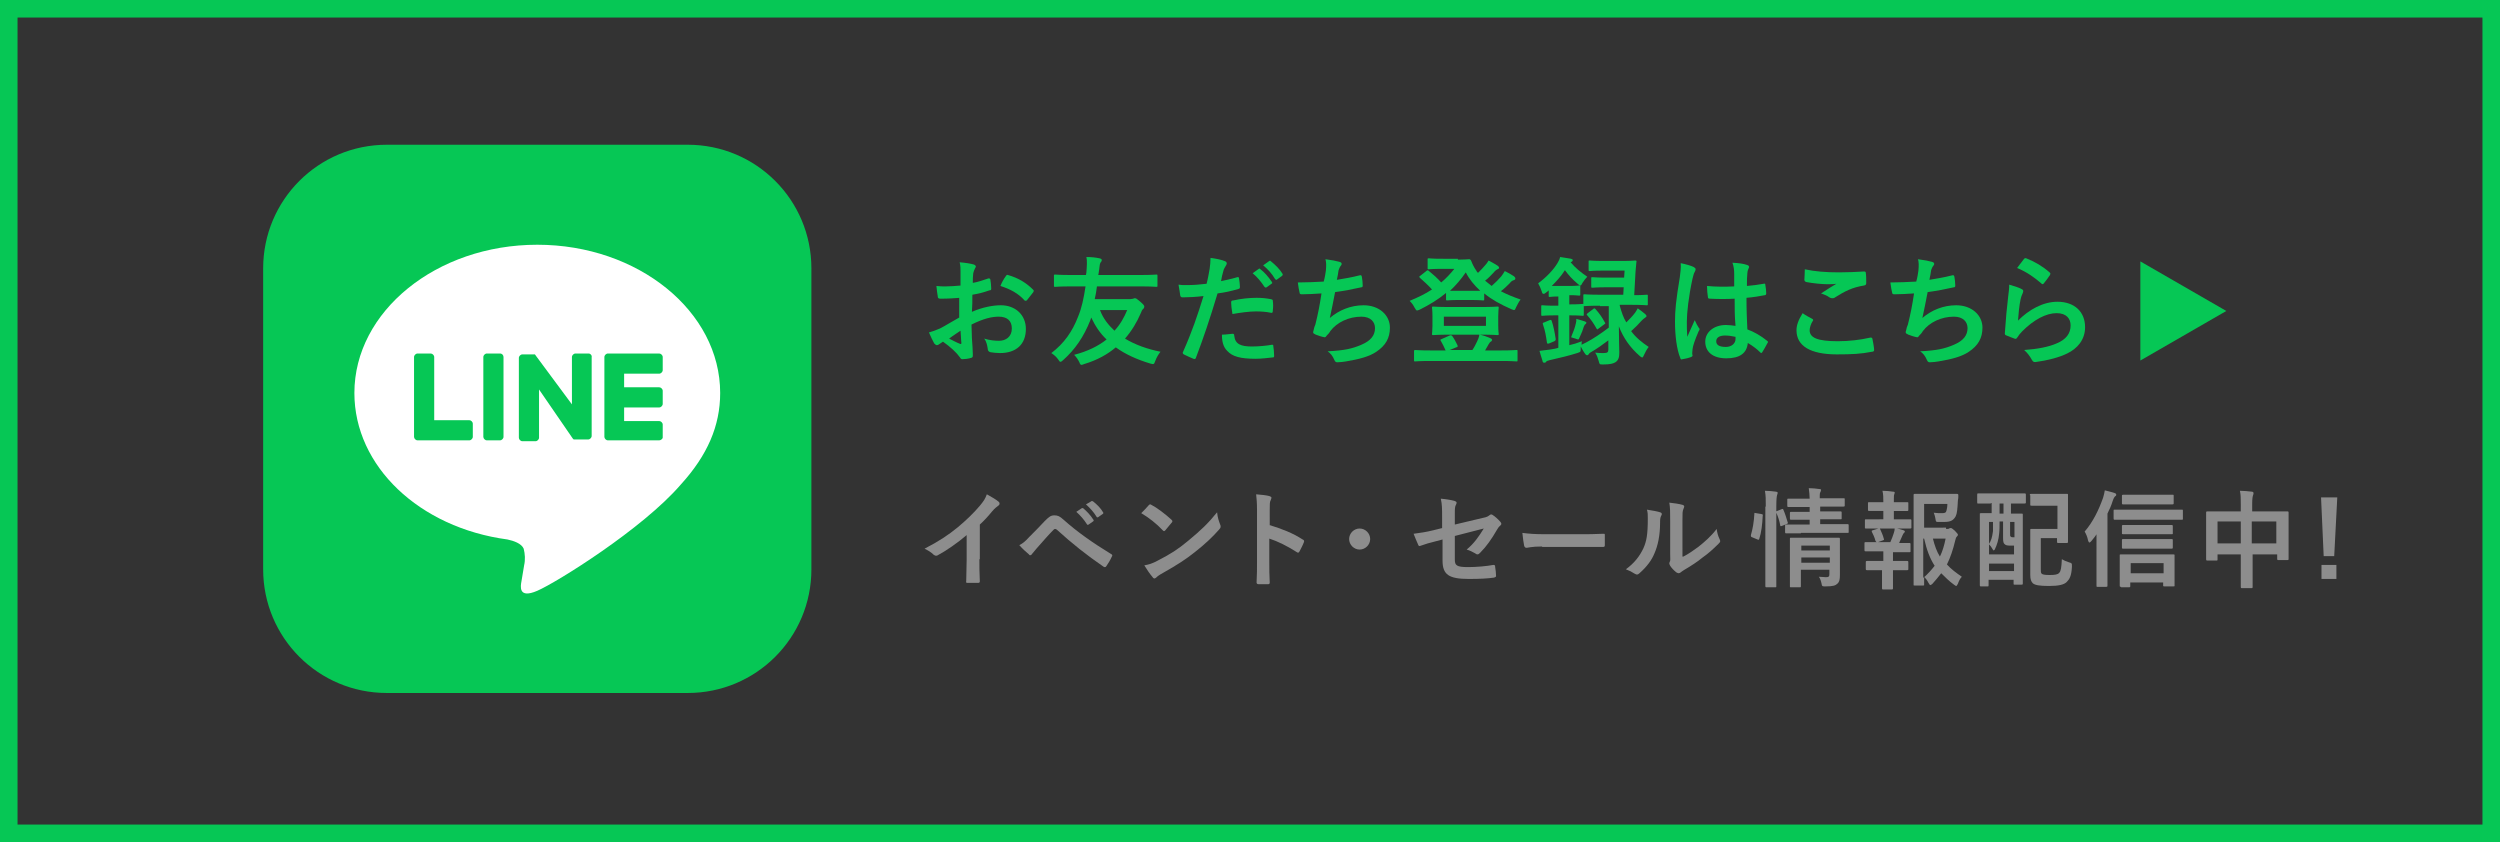
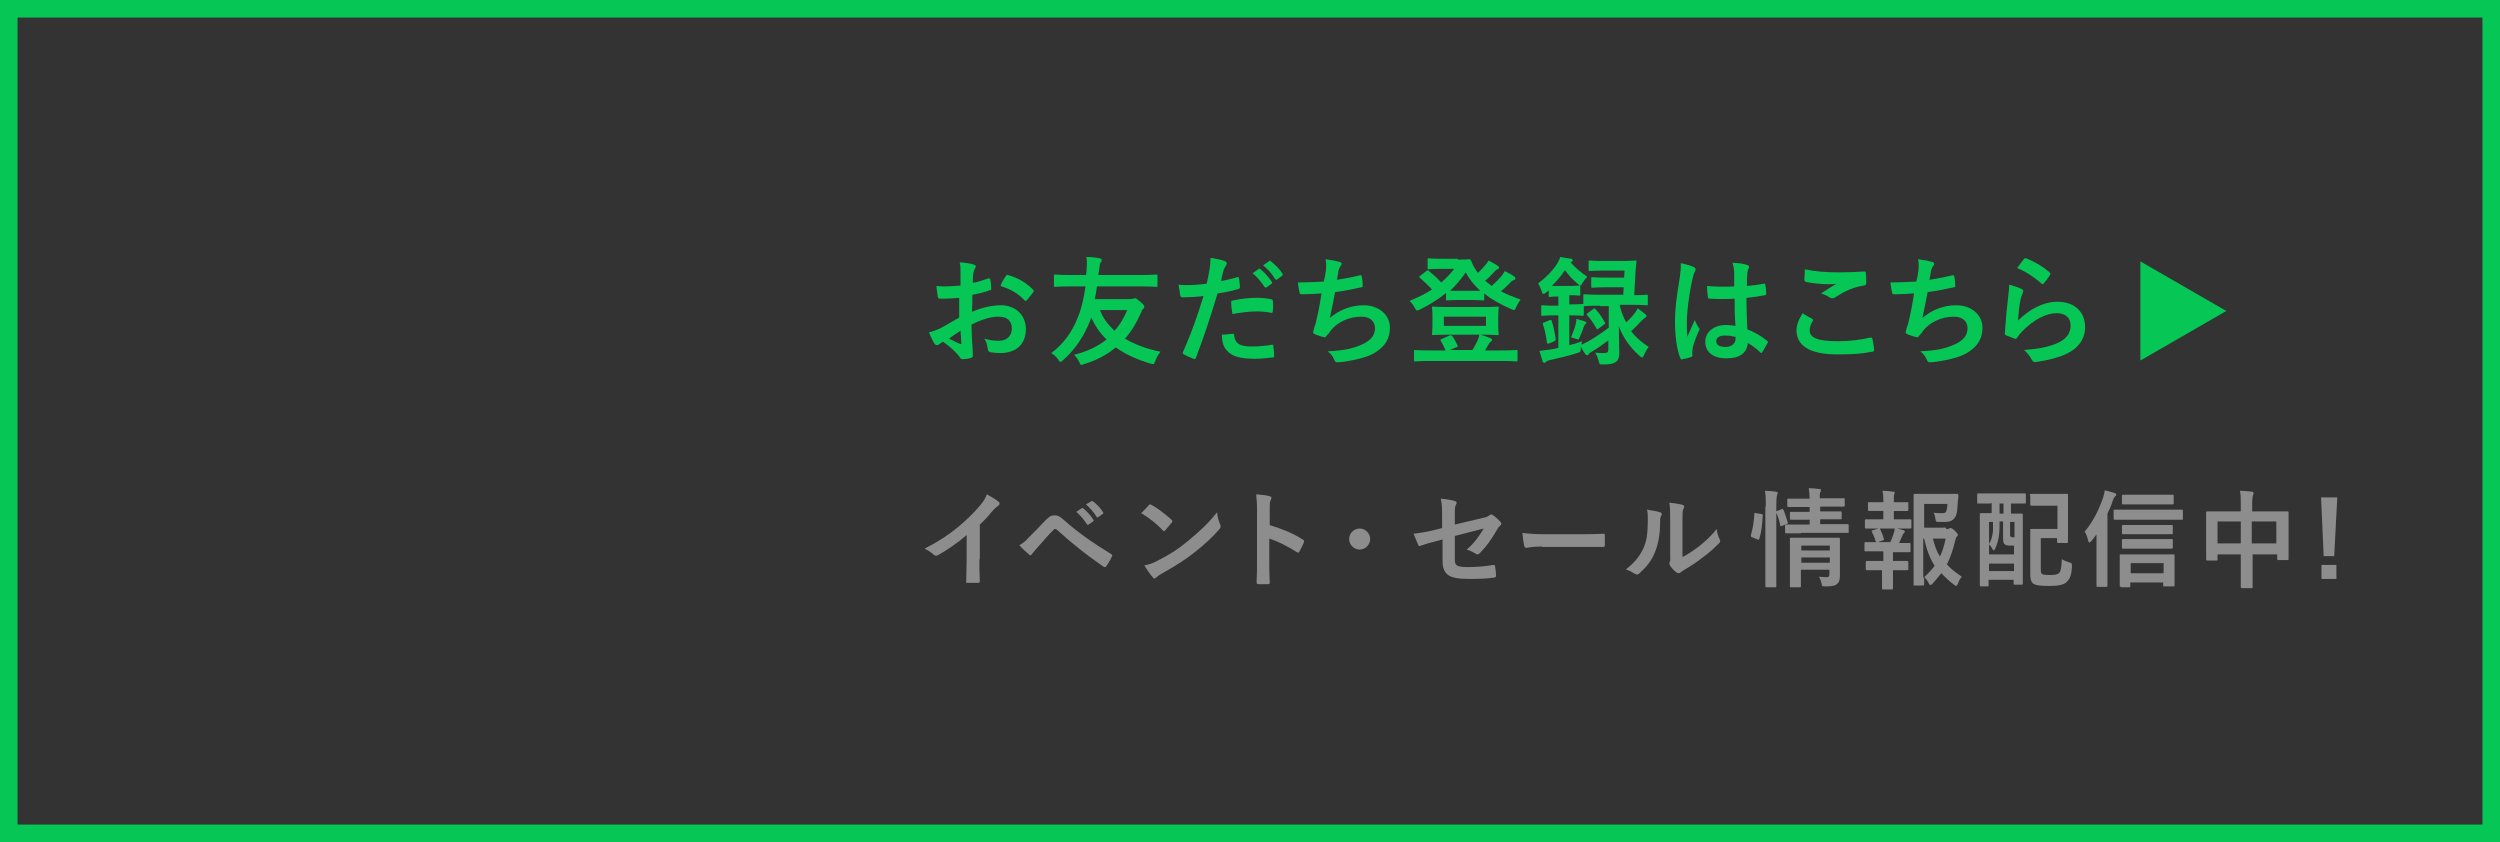
<svg xmlns="http://www.w3.org/2000/svg" xmlns:xlink="http://www.w3.org/1999/xlink" version="1.1" id="レイヤー_1" x="0px" y="0px" viewBox="0 0 570 192" style="enable-background:new 0 0 570 192;" xml:space="preserve">
  <rect x="0" y="0" width="570" height="192" fill="#333333" stroke="none" />
  <style type="text/css">
	.st0{fill:#06C755;}
	.st1{clip-path:url(#SVGID_00000039847762503721179010000010250277127045265587_);}
	.st2{fill:#FFFFFF;}
	.st3{enable-background:new    ;}
	.st4{fill:#8D8D8D;}
</style>
  <g id="グループ_222" transform="translate(-90 -2185)">
    <path id="長方形_167" class="st0" d="M94,2189v184h562v-184H94 M90,2185h570v192H90V2185z" />
    <g id="グループ_216" transform="translate(150 2218)">
      <g>
        <defs>
-           <rect id="SVGID_1_" width="125" height="125" />
-         </defs>
+           </defs>
        <clipPath id="SVGID_00000011749668780201544260000000664711864515021207_">
          <use xlink:href="#SVGID_1_" style="overflow:visible;" />
        </clipPath>
        <g id="グループ_215" style="clip-path:url(#SVGID_00000011749668780201544260000000664711864515021207_);">
          <path id="パス_386" class="st0" d="M96.8,125H28.2C12.6,125,0,112.4,0,96.8V28.2C0,12.6,12.6,0,28.2,0h68.6      C112.4,0,125,12.6,125,28.2v68.6C125,112.4,112.4,125,96.8,125" />
          <path id="パス_387" class="st2" d="M104.2,56.6c0-18.6-18.7-33.8-41.7-33.8S20.8,38,20.8,56.6c0,16.7,14.8,30.7,34.9,33.4      c1.4,0.3,3.2,0.9,3.7,2.1c0.3,1.2,0.4,2.5,0.1,3.8c0,0-0.5,2.9-0.6,3.6c-0.2,1.1-0.8,4.1,3.6,2.2s24-14.1,32.7-24.2l0,0      C101.3,70.8,104.2,64.1,104.2,56.6" />
          <path id="パス_388" class="st0" d="M90.3,67.4H78.6c-0.4,0-0.8-0.4-0.8-0.8l0,0v0l0,0V48.4l0,0v0c0-0.4,0.4-0.8,0.8-0.8l0,0      h11.7c0.4,0,0.8,0.4,0.8,0.8v0v3c0,0.4-0.4,0.8-0.8,0.8l0,0h-8v3.1h8c0.4,0,0.8,0.4,0.8,0.8l0,0v3c0,0.4-0.4,0.8-0.8,0.8l0,0h-8      v3.1h8c0.4,0,0.8,0.4,0.8,0.8l0,0v3C91.1,67,90.7,67.4,90.3,67.4L90.3,67.4" />
          <path id="パス_389" class="st0" d="M47,67.4c0.4,0,0.8-0.4,0.8-0.8l0,0v-3c0-0.4-0.4-0.8-0.8-0.8h0h-8V48.4      c0-0.4-0.4-0.8-0.8-0.8h0h-3c-0.4,0-0.8,0.4-0.8,0.8v0v18.2l0,0v0c0,0.4,0.4,0.8,0.8,0.8h0L47,67.4L47,67.4z" />
          <path id="パス_390" class="st0" d="M54,47.6h-3c-0.4,0-0.8,0.4-0.8,0.8v0v18.2c0,0.4,0.4,0.8,0.8,0.8l0,0h3      c0.4,0,0.8-0.4,0.8-0.8l0,0V48.4C54.8,48,54.5,47.6,54,47.6L54,47.6" />
          <path id="パス_391" class="st0" d="M74.2,47.6h-3c-0.4,0-0.8,0.4-0.8,0.8v0v10.8L62.1,48c0,0,0-0.1-0.1-0.1l0,0c0,0,0,0,0-0.1      l0,0l0,0l0,0l0,0l0,0l0,0l0,0l0,0l0,0l0,0l0,0l0,0l0,0l0,0h0h0h-2.9c-0.4,0-0.8,0.4-0.8,0.8v0v18.2c0,0.4,0.4,0.8,0.8,0.8l0,0h3      c0.4,0,0.8-0.4,0.8-0.8l0,0V55.8L70.6,67c0.1,0.1,0.1,0.1,0.2,0.2l0,0c0,0,0,0,0.1,0l0,0l0,0l0,0l0,0l0.1,0h0c0.1,0,0.1,0,0.2,0      h2.9c0.4,0,0.8-0.4,0.8-0.8l0,0V48.4C75,48,74.6,47.6,74.2,47.6L74.2,47.6" />
        </g>
      </g>
    </g>
    <g class="st3">
      <path class="st0" d="M308.9,2252.9c-1.3,0.1-2.7,0.2-4.5,0.2c-0.5,0-0.6-0.2-0.6-0.6c-0.1-0.5-0.2-1.4-0.3-2.3    c0.7,0.1,1.4,0.1,2.1,0.1c1.1,0,2.3-0.1,3.4-0.2c0-0.9,0-1.9,0-3.1c0-0.7,0-1.5-0.2-2.2c1.3,0.1,2.5,0.3,3.2,0.5    c0.3,0.1,0.5,0.3,0.5,0.5c0,0.1-0.1,0.2-0.2,0.4c-0.2,0.4-0.3,0.7-0.4,1.1c-0.1,0.7-0.1,1.4-0.1,2.2c1.2-0.2,2.3-0.6,3.5-1    c0.2-0.1,0.4,0,0.5,0.2c0.1,0.7,0.2,1.4,0.2,2.1c0,0.3-0.1,0.4-0.4,0.4c-1.8,0.6-2.2,0.7-3.9,1c0,1.3,0,2.6-0.1,3.9    c2.5-1.1,4.9-1.5,6.6-1.5c3.3,0,5.7,2.2,5.7,5.4c0,3.5-2.2,5.5-5.9,5.5c-0.8,0-1.6-0.1-2.2-0.2c-0.4-0.1-0.6-0.4-0.6-0.8    c-0.1-0.6-0.2-1.5-0.8-2.3c1.3,0.4,2.4,0.5,3.4,0.5c1.5,0,2.9-0.9,2.9-2.8c0-1.8-1.1-2.7-3-2.7c-1.5,0-3.4,0.4-6.2,1.8    c0,1.1,0.1,2.1,0.1,3.2c0.1,1.2,0.2,2.9,0.2,3.5c0,0.4,0.1,0.8-0.4,0.9c-0.6,0.2-1.5,0.3-2,0.3c-0.3,0-0.4-0.2-0.6-0.5    c-0.7-1-2.1-2.3-3.8-3.5c-0.3,0.2-0.6,0.4-0.9,0.6c-0.1,0.1-0.3,0.2-0.5,0.2c-0.2,0-0.4-0.2-0.6-0.4c-0.3-0.5-0.8-1.6-1.2-2.5    c0.7-0.2,1.6-0.5,2.5-0.9c1.2-0.6,2.4-1.4,4.4-2.5V2252.9z M306.4,2262.2c0.8,0.4,1.7,0.9,2.5,1.2c0.2,0.1,0.3,0,0.3-0.2    c-0.1-0.7-0.1-1.9-0.2-2.8C308.3,2260.9,307.3,2261.5,306.4,2262.2z M319.3,2248c0.2-0.3,0.3-0.4,0.5-0.3c2.5,0.7,4.3,1.9,5.7,3.3    c0.1,0.1,0.2,0.2,0.2,0.3s-0.1,0.2-0.1,0.3c-0.4,0.5-1.1,1.4-1.5,1.9c-0.1,0.1-0.5,0.1-0.5,0c-1.4-1.6-3.3-2.6-5.5-3.3    C318.4,2249.4,318.8,2248.7,319.3,2248z" />
      <path class="st0" d="M334,2250.3c-2.4,0-3.2,0.1-3.4,0.1c-0.3,0-0.3,0-0.3-0.3v-2.2c0-0.3,0-0.3,0.3-0.3c0.2,0,1,0.1,3.4,0.1h3.6    l0.1-0.6c0.1-1.3,0.2-2.7,0-3.5c1.1,0,2.1,0.1,3,0.3c0.4,0.1,0.5,0.2,0.5,0.4c0,0.2-0.1,0.4-0.3,0.6c-0.2,0.3-0.2,1.2-0.4,2.3    c0,0.2-0.1,0.4-0.1,0.5h9.8c2.4,0,3.2-0.1,3.4-0.1c0.3,0,0.3,0,0.3,0.3v2.2c0,0.3,0,0.3-0.3,0.3c-0.2,0-1-0.1-3.4-0.1h-10.1    c-0.1,1-0.3,2-0.5,2.9h8.1c0.3,0,0.5-0.1,0.7-0.1c0.1-0.1,0.2-0.1,0.4-0.1c0.2,0,0.4,0.1,1.2,0.8c0.8,0.7,0.9,0.9,0.9,1.1    c0,0.2-0.1,0.4-0.2,0.5c-0.3,0.2-0.4,0.5-0.6,1c-0.9,2.1-2.1,4.1-3.6,5.8c2.3,1.4,5.1,2.4,8.1,3c-0.5,0.6-0.9,1.3-1.2,2.1    c-0.3,0.8-0.3,0.8-1.1,0.6c-3-0.9-5.7-2.1-7.9-3.7c-1.9,1.6-4.2,2.9-7.2,3.8c-0.3,0.1-0.5,0.2-0.6,0.2c-0.2,0-0.4-0.2-0.5-0.6    c-0.3-0.6-0.7-1.2-1.2-1.7c3.1-0.8,5.5-2,7.4-3.5c-1.5-1.4-2.6-3.1-3.5-5c-0.1,0.2-0.1,0.4-0.2,0.6c-1.5,3.8-3.5,6.7-6.2,9.1    c-0.3,0.3-0.5,0.4-0.6,0.4c-0.2,0-0.3-0.2-0.5-0.5c-0.5-0.7-1-1.1-1.6-1.5c2.9-2.2,4.8-4.9,6.1-8.3c0.8-1.9,1.3-4.2,1.7-6.9H334z     M340.8,2255.7c0.7,1.9,1.9,3.4,3.3,4.7c1.3-1.4,2.2-3,2.9-4.7H340.8z" />
      <path class="st0" d="M372.1,2248.2c0.3-0.1,0.4,0.1,0.4,0.3c0.1,0.6,0.2,1.4,0.2,1.9c0,0.4-0.1,0.4-0.4,0.5    c-1.7,0.5-3.1,0.8-4.7,1c-1.8,6-3.2,10.1-4.9,14.6c-0.1,0.4-0.3,0.4-0.6,0.3c-0.3-0.1-1.6-0.7-2.2-1c-0.2-0.1-0.3-0.4-0.2-0.5    c2.1-4.7,3.3-8.3,4.7-12.8c-1.6,0.2-3.5,0.3-4.7,0.3c-0.4,0-0.5-0.1-0.6-0.4c-0.1-0.6-0.2-1.5-0.4-2.5c0.6,0.1,0.9,0.1,2,0.1    c1.3,0,2.8-0.1,4.4-0.3c0.3-1.1,0.5-2.3,0.7-3.4c0.1-0.8,0.2-1.6,0.2-2.5c1.4,0.2,2.5,0.4,3.4,0.8c0.2,0.1,0.3,0.3,0.3,0.4    c0,0.1,0,0.2-0.1,0.4c-0.2,0.4-0.4,0.6-0.6,1.1c-0.3,1-0.5,1.9-0.6,2.6C369.3,2248.9,370.8,2248.6,372.1,2248.2z M371,2261.1    c0.3,0,0.4,0.1,0.4,0.4c0.2,2,1.5,2.5,4.1,2.5c1.5,0,3.5-0.2,4.5-0.4c0.2,0,0.3,0,0.3,0.2c0.1,0.7,0.2,1.6,0.2,2.3    c0,0.3,0,0.4-0.4,0.4c-0.9,0.1-2.5,0.3-3.8,0.3c-3.5,0-5.3-0.5-6.5-1.8c-0.9-0.9-1.2-2.1-1.2-3.7    C369.6,2261.3,370.7,2261.1,371,2261.1z M370.7,2254c0-0.4,0.1-0.5,0.5-0.5c1.7-0.4,3.7-0.6,5.3-0.6c1.1,0,2.2,0.1,3.2,0.3    c0.4,0.1,0.5,0.1,0.5,0.4c0.1,0.7,0.1,1.4,0,2.2c0,0.5-0.1,0.6-0.5,0.5c-0.9-0.2-2.2-0.3-3.3-0.3c-1.6,0-3.7,0.3-5.4,0.6    C370.8,2255.5,370.7,2254.5,370.7,2254z M377,2246.3c0.1-0.1,0.2-0.1,0.4,0.1c0.8,0.6,1.8,1.7,2.6,2.9c0.1,0.2,0.1,0.3-0.1,0.4    l-1.1,0.8c-0.2,0.1-0.3,0.1-0.5-0.1c-0.8-1.2-1.7-2.3-2.7-3.1L377,2246.3z M379.4,2244.5c0.2-0.1,0.2-0.1,0.4,0.1    c1,0.8,2,1.8,2.6,2.8c0.1,0.2,0.1,0.3-0.1,0.5l-1.1,0.8c-0.2,0.2-0.3,0.1-0.5-0.1c-0.7-1.2-1.6-2.2-2.7-3.1L379.4,2244.5z" />
      <path class="st0" d="M392.3,2246.7c0.1-1.2,0.1-1.9-0.1-2.6c1.5,0.2,2.5,0.4,3.2,0.6c0.4,0.1,0.5,0.3,0.5,0.5    c0,0.1-0.1,0.3-0.2,0.4c-0.2,0.2-0.4,0.7-0.5,1c-0.1,0.7-0.2,1.3-0.4,2.2c1.3-0.2,3.6-0.6,5.1-1c0.4-0.1,0.5-0.1,0.6,0.3    c0.1,0.6,0.2,1.3,0.2,2c0,0.3-0.1,0.4-0.3,0.4c-2.3,0.5-3.8,0.8-6,1.1c-0.4,2.2-0.8,4-1.2,5.9c2.1-1.8,4.8-2.9,7.7-2.9    c3.6,0,6,2.3,6,5.1c0,2.4-1,4.1-3.1,5.5c-1.6,1.1-3.9,1.7-6.9,2.2c-0.7,0.1-1.3,0.2-2,0.2c-0.3,0-0.5-0.1-0.7-0.6    c-0.4-0.9-0.8-1.4-1.5-1.9c3.9-0.2,5.6-0.6,7.7-1.5c2.1-0.9,3.1-2.1,3.1-3.8c0-1.4-1-2.6-3.1-2.6c-2.9,0-5.6,1.3-7.1,3.3    c-0.2,0.4-0.5,0.7-0.8,1c-0.2,0.3-0.3,0.4-0.5,0.4c-0.6-0.1-1.5-0.4-2-0.6c-0.4-0.2-0.6-0.3-0.6-0.5c0-0.1,0-0.3,0.1-0.5    c0.1-0.5,0.2-0.9,0.4-1.3c0.6-2.4,1-4.4,1.4-7.1c-1.5,0.1-3.2,0.2-4.5,0.2c-0.3,0-0.5-0.1-0.5-0.4c-0.1-0.3-0.3-1.5-0.4-2.3    c2.1,0,3.8-0.1,5.9-0.2C392.1,2248.2,392.2,2247.3,392.3,2246.7z" />
      <path class="st0" d="M422.4,2244.2c1.5,0,2.3-0.1,2.5-0.1c0.2,0,0.3,0,0.5,0.3c0.3,0.8,0.7,1.6,1.2,2.3c0.1,0.2,0.2,0.4,0.4,0.5    c0.6-0.6,1.2-1.2,1.6-1.7c0.3-0.3,0.5-0.6,0.8-1.1c0.8,0.4,1.6,0.9,2.1,1.2c0.2,0.2,0.3,0.3,0.3,0.4c0,0.2-0.1,0.3-0.4,0.4    c-0.2,0.1-0.5,0.3-0.9,0.8c-0.6,0.6-1.1,1.2-1.9,1.8c0.5,0.4,1,0.8,1.5,1.2c0.9-0.8,1.6-1.5,2.2-2.2c0.3-0.4,0.5-0.7,0.8-1.2    c0.8,0.4,1.5,0.8,2.1,1.2c0.2,0.2,0.3,0.3,0.3,0.5c0,0.2-0.1,0.3-0.4,0.4c-0.3,0.1-0.5,0.2-0.9,0.7c-0.6,0.6-1.2,1.2-2,1.8    c1.3,0.7,2.8,1.3,4.5,1.9c-0.4,0.5-0.7,1.1-1,1.7c-0.2,0.5-0.3,0.7-0.5,0.7c-0.1,0-0.3-0.1-0.6-0.2c-2.5-1.1-4.5-2.2-6.2-3.6v1.3    c0,0.3,0,0.3-0.3,0.3c-0.1,0-0.8-0.1-2.7-0.1h-2.8c-1.9,0-2.5,0.1-2.6,0.1c-0.3,0-0.3,0-0.3-0.3v-1.4c-1.8,1.5-3.8,2.7-6,3.8    c-0.3,0.1-0.5,0.2-0.6,0.2c-0.2,0-0.3-0.2-0.6-0.7c-0.3-0.6-0.6-1-1.1-1.5c1.9-0.8,3.6-1.6,5.1-2.6c-0.9-1-1.8-1.8-2.7-2.6    c-0.1-0.1-0.2-0.2-0.2-0.3c0-0.1,0.1-0.1,0.2-0.2l1.4-1.1c0.2-0.2,0.3-0.2,0.5-0.1c1.1,0.9,2,1.7,2.9,2.7c1.1-0.9,2.1-2,3-3.1h-3    c-2,0-2.7,0.1-2.8,0.1c-0.3,0-0.3,0-0.3-0.3v-1.9c0-0.3,0-0.3,0.3-0.3c0.2,0,0.8,0.1,2.8,0.1H422.4z M427.8,2255    c2.5,0,3.4-0.1,3.6-0.1c0.3,0,0.3,0,0.3,0.3c0,0.2-0.1,0.7-0.1,1.9v2.1c0,1.3,0.1,1.8,0.1,1.9c0,0.3,0,0.3-0.3,0.3    c-0.2,0-1.1-0.1-3.6-0.1h-0.4c0.9,0.2,1.7,0.5,2.4,0.8c0.2,0.1,0.4,0.2,0.4,0.4c0,0.1-0.1,0.3-0.3,0.4c-0.2,0.1-0.3,0.3-0.5,0.6    l-0.8,1.4h3.7c2.4,0,3.3-0.1,3.4-0.1c0.3,0,0.3,0,0.3,0.3v2c0,0.3,0,0.3-0.3,0.3c-0.2,0-1-0.1-3.4-0.1h-16.2    c-2.4,0-3.3,0.1-3.4,0.1c-0.3,0-0.3,0-0.3-0.3v-2c0-0.2,0-0.3,0.3-0.3c0.2,0,1,0.1,3.4,0.1h3.5c-0.3-0.7-0.7-1.5-1.1-2.2    c-0.2-0.2-0.1-0.3,0.2-0.4l1.8-0.8c0.3-0.1,0.4-0.1,0.6,0.1c0.5,0.7,0.8,1.3,1.2,2.1c0.1,0.3,0.1,0.4-0.3,0.5l-1.5,0.6h5.2    c0.5-0.7,0.8-1.4,1.1-2c0.2-0.4,0.4-0.9,0.5-1.5h-6.9c-2.5,0-3.4,0.1-3.6,0.1c-0.3,0-0.3,0-0.3-0.3c0-0.2,0.1-0.7,0.1-1.9v-2.1    c0-1.3-0.1-1.8-0.1-1.9c0-0.3,0-0.3,0.3-0.3c0.2,0,1.1,0.1,3.6,0.1H427.8z M419.2,2259.3h9.6v-2.1h-9.6V2259.3z M425.4,2251.3    c1,0,1.6,0,2.1,0c-1.3-1.2-2.5-2.6-3.3-4.2c-1.1,1.6-2.3,3-3.6,4.2c0.4,0,1.1,0,2.2,0H425.4z" />
      <path class="st0" d="M459.3,2254.7c0.4,1.4,0.8,2.7,1.5,3.8c0.7-0.7,1.4-1.4,2-2.2c0.2-0.3,0.4-0.6,0.6-1c0.7,0.5,1.1,0.8,1.7,1.3    c0.2,0.2,0.3,0.3,0.3,0.5c0,0.1-0.1,0.2-0.4,0.4s-0.4,0.3-0.8,0.7c-0.6,0.7-1.4,1.5-2.3,2.3c1.1,1.5,2.5,2.6,4,3.6    c-0.4,0.5-0.8,1.2-1.1,1.9c-0.2,0.4-0.2,0.5-0.4,0.5c-0.1,0-0.3-0.1-0.5-0.3c-2.3-2-3.8-4.2-4.8-6.8c0,3.2,0.1,4.7,0.1,5.9    c0,1-0.1,1.8-0.9,2.3c-0.5,0.3-1.2,0.5-2.8,0.5c-0.8,0-0.8,0-1-0.8c-0.2-0.7-0.4-1.3-0.8-1.9c0.8,0.1,1.3,0.1,1.9,0.1    c0.9,0,1.1-0.2,1.1-0.8v-2.1c-1.3,1-2.6,1.9-3.8,2.6c-0.4,0.2-0.6,0.4-0.7,0.6c-0.1,0.1-0.2,0.2-0.3,0.2s-0.2,0-0.4-0.2    c-0.4-0.5-0.7-1.1-1.1-1.8c0,0.1,0,0.3,0,0.4c0,0.9,0,0.8-0.8,1.1c-1.9,0.6-4,1.1-6.2,1.6c-0.4,0.1-0.8,0.2-0.9,0.4    s-0.3,0.2-0.4,0.2c-0.2,0-0.4-0.1-0.4-0.4c-0.2-0.7-0.5-1.5-0.7-2.3c0.9-0.1,1.6-0.2,2.4-0.3c0.6-0.1,1.3-0.2,1.9-0.4v-7.4h-0.8    c-2,0-2.6,0.1-2.8,0.1c-0.3,0-0.3,0-0.3-0.3v-1.8c0-0.3,0-0.3,0.3-0.3c0.2,0,0.8,0.1,2.8,0.1h0.8v-2.1c-1.3,0-1.8,0.1-1.9,0.1    c-0.3,0-0.3,0-0.3-0.3v-1.2c-0.2,0.2-0.4,0.4-0.6,0.5c-0.2,0.2-0.4,0.3-0.6,0.3c-0.2,0-0.3-0.2-0.4-0.6c-0.2-0.6-0.5-1.3-0.8-1.8    c1.9-1.4,3.5-3.1,4.4-4.6c0.3-0.5,0.5-0.9,0.6-1.4c0.8,0.1,1.8,0.3,2.5,0.4c0.3,0.1,0.4,0.2,0.4,0.3c0,0.1-0.1,0.3-0.3,0.4    l-0.2,0.1c1.1,1.3,2.2,2.2,3.8,3.3c-0.3,0.3-0.8,0.9-1.1,1.4c-0.2,0.4-0.3,0.6-0.5,0.6c-0.1,0-0.3-0.1-0.6-0.4    c-1.2-1-2.1-2-2.9-3.1c-0.8,1.3-1.9,2.5-3,3.6c0.3,0,0.9,0,1.8,0h2.2c1.6,0,2.1-0.1,2.2-0.1c0.3,0,0.3,0,0.3,0.3v1.7    c0,0.3,0,0.3-0.3,0.3c-0.2,0-0.6-0.1-2.2-0.1v2.1h0.2c2,0,2.6-0.1,2.8-0.1h0.2v-1.9c0-0.3,0-0.3,0.3-0.3c0.2,0,1,0.1,3.6,0.1h5.2    l0.1-1.7h-4c-2.2,0-2.9,0.1-3.1,0.1c-0.3,0-0.3,0-0.3-0.3v-1.8c0-0.3,0-0.3,0.3-0.3c0.2,0,0.9,0.1,3.1,0.1h4.1l0.1-1.6h-4.9    c-2.1,0-2.9,0.1-3,0.1c-0.3,0-0.3,0-0.3-0.3v-1.8c0-0.3,0-0.3,0.3-0.3c0.2,0,0.9,0.1,3,0.1h4.3c2.2,0,2.9-0.1,3-0.1    c0.3,0,0.4,0.1,0.3,0.3c-0.1,0.8-0.1,1.5-0.2,2.2l-0.3,5.4c1.9,0,2.6-0.1,2.8-0.1c0.3,0,0.3,0,0.3,0.3v1.8c0,0.3,0,0.3-0.3,0.3    c-0.1,0-1-0.1-3.6-0.1H459.3z M443.3,2258c0.3-0.1,0.4-0.1,0.5,0.2c0.4,1.2,0.7,2.7,0.9,4.1c0,0.2,0,0.3-0.3,0.5l-1.2,0.5    c-0.4,0.1-0.4,0.1-0.5-0.2c-0.2-1.4-0.4-2.7-0.9-4.1c-0.1-0.3-0.1-0.4,0.3-0.5L443.3,2258z M454.8,2254.7c-2.6,0-3.4,0.1-3.6,0.1    h-0.1v1.9c0,0.3,0,0.3-0.3,0.3c-0.2,0-0.8-0.1-2.8-0.1h-0.2v6.8c0.9-0.2,1.9-0.5,2.9-0.9c-0.1,0.2-0.1,0.5-0.1,0.8l1.2-0.6    c1.5-0.8,3.3-2,5-3.3v-4.9H454.8z M449.3,2258.7c0.1-0.3,0.1-0.6,0.1-1c0.6,0.2,1.5,0.4,2,0.6c0.2,0.1,0.3,0.2,0.3,0.3    c0,0.1-0.1,0.2-0.2,0.3c-0.2,0.1-0.2,0.2-0.4,0.6c-0.2,0.7-0.5,1.5-0.9,2.3c-0.2,0.4-0.2,0.6-0.4,0.6c-0.1,0-0.3-0.1-0.6-0.2    c-0.3-0.1-0.6-0.2-1-0.3C448.7,2260.7,449.1,2259.7,449.3,2258.7z M453.2,2255.5c0.1-0.1,0.2-0.2,0.3-0.2c0.1,0,0.2,0.1,0.3,0.2    c0.9,1,1.5,1.9,2.1,3c0.2,0.2,0.1,0.3-0.2,0.5l-1.2,0.9c-0.2,0.1-0.2,0.2-0.3,0.2s-0.1-0.1-0.2-0.2c-0.6-1.1-1.3-2.1-2.1-3    c-0.2-0.2-0.2-0.2,0.1-0.5L453.2,2255.5z" />
      <path class="st0" d="M476.2,2245.9c0.3,0.2,0.4,0.3,0.4,0.5c0,0.2-0.1,0.4-0.2,0.6c-0.2,0.3-0.3,0.7-0.5,1.5    c-0.9,4.1-1.3,7.9-1.3,9.8c0,1.1,0,2.3,0.1,3.5c0.5-1.2,1.1-2.4,1.7-3.8c0.4,0.9,0.6,1.2,0.9,1.7c0.1,0.1,0.2,0.2,0.2,0.4    c0,0.1-0.1,0.3-0.2,0.4c-0.9,2.1-1.3,3.3-1.4,4.1c-0.1,0.8-0.1,1.2,0,1.4c0,0.2-0.1,0.3-0.3,0.4c-0.5,0.2-1.3,0.4-2,0.5    c-0.3,0.1-0.4,0.1-0.5-0.3c-0.8-1.9-1.2-5.1-1.2-8.2c0-2.6,0.2-4.8,1.1-10.2c0.1-0.9,0.3-2.1,0.2-3.2    C474.2,2245.2,475.7,2245.6,476.2,2245.9z M485.5,2253.1c-1.8,0.1-3.7,0.1-5.6,0c-0.4,0-0.5-0.1-0.5-0.4c-0.1-0.6-0.2-1.6-0.2-2.5    c2,0.2,4.1,0.2,6.2,0.1c0-1,0-1.8,0-2.8c0-1-0.1-1.7-0.4-2.6c1.6,0.1,2.4,0.2,3.3,0.5c0.3,0.1,0.5,0.2,0.5,0.5    c0,0.1-0.1,0.2-0.2,0.5c-0.1,0.2-0.2,0.6-0.2,0.9c-0.1,0.9-0.1,1.6-0.1,2.9c1.3-0.1,2.7-0.3,3.8-0.5c0.3-0.1,0.4,0,0.4,0.3    c0.1,0.5,0.2,1.3,0.2,1.9c0,0.2-0.1,0.4-0.3,0.4c-1,0.2-2.8,0.5-4.2,0.6c0,3,0.1,4.9,0.2,7.2c1.6,0.6,3,1.4,4.5,2.6    c0.2,0.2,0.3,0.2,0.1,0.5c-0.4,0.7-0.8,1.5-1.2,2.1c-0.1,0.1-0.2,0.2-0.2,0.2c-0.1,0-0.2-0.1-0.2-0.1c-0.8-0.8-1.7-1.5-2.9-2.2    c-0.2,2.3-1.8,3.5-4.9,3.5c-3.1,0-4.8-1.5-4.8-3.8c0-2.2,2-3.8,4.7-3.8c0.7,0,1.5,0.1,2.2,0.2    C485.5,2257.2,485.5,2255.2,485.5,2253.1z M483.3,2261.5c-1.3,0-2,0.5-2,1.3s0.6,1.3,2.2,1.3c1.3,0,2.2-0.8,2.2-1.8    c0-0.2,0-0.3,0-0.5C484.8,2261.6,484.1,2261.5,483.3,2261.5z" />
    </g>
    <g class="st3">
      <path class="st0" d="M503.2,2257.7c0.2,0.1,0.3,0.3,0.1,0.5c-0.4,0.6-0.7,1.5-0.7,2.1c0,1.7,1.8,2.5,6.4,2.5    c2.6,0,5.1-0.3,7.3-0.8c0.4-0.1,0.5,0,0.6,0.2c0.1,0.5,0.4,2,0.4,2.6c0,0.2-0.1,0.4-0.5,0.4c-2.5,0.5-4.6,0.6-8,0.6    c-6,0-9.2-1.9-9.2-5.5c0-1.1,0.4-2.3,1.4-3.9C501.8,2257,502.5,2257.3,503.2,2257.7z M509.3,2247.1c2,0,4-0.1,5.7-0.2    c0.3,0,0.4,0.1,0.4,0.3c0.1,0.6,0.1,1.4,0.1,2.3c0,0.4-0.1,0.5-0.5,0.6c-2.6,0.4-4.4,1.3-6.6,2.7c-0.2,0.2-0.5,0.2-0.7,0.2    c-0.2,0-0.4-0.1-0.6-0.2c-0.5-0.4-1.1-0.6-1.9-0.9c1.4-0.9,2.6-1.7,3.5-2.2c-0.6,0.1-1.4,0.1-2.2,0.1c-1,0-3.2-0.2-4.7-0.5    c-0.2-0.1-0.4-0.2-0.4-0.5c0-0.6,0.1-1.4,0.1-2.4C503.8,2246.9,506.3,2247.1,509.3,2247.1z" />
      <path class="st0" d="M527.4,2246.7c0.1-1.2,0.1-1.9-0.1-2.6c1.5,0.2,2.5,0.4,3.2,0.6c0.4,0.1,0.5,0.3,0.5,0.5    c0,0.1-0.1,0.3-0.2,0.4c-0.2,0.2-0.4,0.7-0.5,1c-0.1,0.7-0.2,1.3-0.4,2.2c1.3-0.2,3.6-0.6,5.1-1c0.4-0.1,0.5-0.1,0.6,0.3    c0.1,0.6,0.2,1.3,0.2,2c0,0.3-0.1,0.4-0.3,0.4c-2.3,0.5-3.8,0.8-6,1.1c-0.4,2.2-0.8,4-1.2,5.9c2.1-1.8,4.8-2.9,7.7-2.9    c3.6,0,6,2.3,6,5.1c0,2.4-1,4.1-3.1,5.5c-1.6,1.1-3.9,1.7-6.9,2.2c-0.7,0.1-1.3,0.2-2,0.2c-0.3,0-0.5-0.1-0.7-0.6    c-0.4-0.9-0.8-1.4-1.5-1.9c3.9-0.2,5.6-0.6,7.7-1.5c2.1-0.9,3.1-2.1,3.1-3.8c0-1.4-1-2.6-3.1-2.6c-2.9,0-5.6,1.3-7.1,3.3    c-0.2,0.4-0.5,0.7-0.8,1c-0.2,0.3-0.3,0.4-0.5,0.4c-0.6-0.1-1.5-0.4-2-0.6c-0.4-0.2-0.6-0.3-0.6-0.5c0-0.1,0-0.3,0.1-0.5    c0.1-0.5,0.2-0.9,0.4-1.3c0.6-2.4,1-4.4,1.4-7.1c-1.5,0.1-3.2,0.2-4.5,0.2c-0.3,0-0.5-0.1-0.5-0.4c-0.1-0.3-0.3-1.5-0.4-2.3    c2.1,0,3.8-0.1,5.9-0.2C527.2,2248.2,527.3,2247.3,527.4,2246.7z" />
      <path class="st0" d="M550.9,2250.9c0.3,0.1,0.4,0.3,0.4,0.5c0,0.1-0.1,0.3-0.1,0.4c-0.2,0.4-0.4,0.9-0.5,1.4    c-0.3,1.4-0.5,3.4-0.6,4.9c2.5-2.5,5.7-4.3,9-4.3c3.9,0,6.3,2.3,6.3,5.8c0,2.9-1.8,4.9-4.1,6c-1.8,0.9-4.6,1.6-6.9,1.9    c-0.6,0.1-0.8,0.1-1.1-0.4c-0.5-0.9-1-1.6-1.8-2.3c3-0.2,5.6-0.7,7.4-1.5c2.2-0.9,3.2-2.3,3.2-4.1c0-1.5-0.9-2.8-3.2-2.8    c-2.4,0-5.2,1.5-7.8,4.1c-0.5,0.5-0.8,0.9-1.2,1.5c-0.2,0.3-0.3,0.3-0.6,0.2c-0.6-0.2-1.3-0.5-1.8-0.7c-0.3-0.1-0.4-0.2-0.4-0.5    c0.2-3.1,0.5-6.3,0.8-8.7c0.1-0.8,0.2-1.5,0.2-2.4C549.1,2250.2,550.2,2250.5,550.9,2250.9z M551.5,2244c0.1-0.1,0.3-0.2,0.5-0.1    c2,0.8,3.7,1.8,5.3,3.2c0.1,0.1,0.2,0.2,0.2,0.3c0,0.1-0.1,0.2-0.1,0.3c-0.4,0.6-0.9,1.3-1.4,1.9c-0.1,0.1-0.2,0.2-0.3,0.2    c-0.1,0-0.2-0.1-0.3-0.2c-1.5-1.3-3.3-2.6-5.5-3.5C550.6,2245.2,551.1,2244.5,551.5,2244z" />
    </g>
    <g class="st3">
      <path class="st0" d="M578,2244.6l19.6,11.3l-19.6,11.3V2244.6z" />
    </g>
    <g class="st3">
      <path class="st4" d="M313.3,2312.5c0,1.7,0,3.1,0.1,5c0,0.3-0.1,0.4-0.4,0.4c-0.8,0-1.6,0-2.4,0c-0.3,0-0.4-0.1-0.3-0.4    c0-1.7,0.1-3.3,0.1-4.9v-5.6c-2.1,1.8-4.7,3.6-6.6,4.6c-0.1,0.1-0.2,0.1-0.4,0.1c-0.2,0-0.3-0.1-0.5-0.2c-0.6-0.6-1.3-1-2.1-1.4    c3.3-1.7,5.4-3.1,7.6-4.9c1.9-1.6,3.6-3.2,5.1-5c0.8-1,1.1-1.4,1.5-2.5c1.1,0.6,2.1,1.2,2.7,1.7c0.1,0.1,0.2,0.2,0.2,0.4    c0,0.2-0.1,0.4-0.3,0.5c-0.4,0.3-0.8,0.6-1.4,1.3c-0.9,1.1-1.8,2.1-2.8,3V2312.5z" />
    </g>
    <g class="st3">
      <path class="st4" d="M324.7,2307.4c1.2-1.2,2.4-2.4,3.5-3.6c1-1,1.4-1.3,2.2-1.3s1.2,0.2,2.1,1c3,2.7,6.7,5.3,10.8,7.8    c0.3,0.1,0.4,0.4,0.2,0.6c-0.4,0.9-0.8,1.5-1.2,2.1c-0.1,0.2-0.2,0.3-0.4,0.3c-0.1,0-0.2,0-0.3-0.1c-3.8-2.6-7.2-5.3-10.6-8.4    c-0.1-0.1-0.3-0.2-0.4-0.2c-0.2,0-0.3,0.1-0.4,0.2c-1.2,1.2-2.3,2.5-3.9,4.3c-0.6,0.7-0.8,1-1,1.2c-0.1,0.2-0.3,0.3-0.4,0.3    c-0.1,0-0.2,0-0.3-0.2c-0.6-0.5-1.4-1.2-2.2-2.1C323.2,2308.9,323.8,2308.4,324.7,2307.4z M336.6,2300.9c0.1-0.1,0.2-0.1,0.4,0    c0.7,0.6,1.6,1.5,2.3,2.6c0.1,0.1,0.1,0.3-0.1,0.4l-1,0.7c-0.2,0.1-0.3,0.1-0.4-0.1c-0.7-1.1-1.5-2-2.4-2.8L336.6,2300.9z     M338.8,2299.3c0.1-0.1,0.2-0.1,0.4,0c0.9,0.7,1.8,1.6,2.3,2.5c0.1,0.1,0.1,0.3-0.1,0.4l-1,0.7c-0.2,0.1-0.3,0.1-0.4-0.1    c-0.6-1-1.4-1.9-2.4-2.8L338.8,2299.3z" />
    </g>
    <g class="st3">
      <path class="st4" d="M351.9,2300.2c0.1-0.1,0.2-0.2,0.3-0.2c0.1,0,0.2,0,0.3,0.1c1.2,0.6,3.2,2.1,4.6,3.4c0.1,0.1,0.2,0.2,0.2,0.3    c0,0.1,0,0.2-0.1,0.3c-0.4,0.5-1.2,1.4-1.5,1.8c-0.1,0.1-0.2,0.2-0.3,0.2c-0.1,0-0.2-0.1-0.3-0.2c-1.4-1.5-3.2-2.9-4.9-3.9    C350.8,2301.4,351.5,2300.7,351.9,2300.2z M354,2312.8c2.9-1.5,4.5-2.5,6.9-4.5c2.9-2.4,4.5-3.9,6.6-6.5c0.1,1.2,0.4,2,0.7,2.8    c0.1,0.2,0.1,0.3,0.1,0.5c0,0.2-0.1,0.4-0.4,0.7c-1.3,1.5-3.3,3.4-5.5,5.1c-2,1.6-4,2.9-7.2,4.7c-1.1,0.6-1.4,0.9-1.6,1.1    c-0.1,0.1-0.3,0.2-0.4,0.2c-0.1,0-0.3-0.1-0.4-0.3c-0.6-0.7-1.3-1.7-1.9-2.7C352,2313.7,352.7,2313.5,354,2312.8z" />
    </g>
    <g class="st3">
      <path class="st4" d="M379.4,2304.7c2.9,0.9,5.3,1.8,7.6,3.3c0.3,0.1,0.4,0.3,0.3,0.6c-0.3,0.8-0.7,1.5-1,2.1    c-0.1,0.2-0.2,0.3-0.3,0.3c-0.1,0-0.2,0-0.3-0.1c-2.2-1.4-4.4-2.5-6.3-3.1v5.3c0,1.6,0,3,0.1,4.7c0,0.3-0.1,0.4-0.4,0.4    c-0.7,0-1.4,0-2.1,0c-0.3,0-0.5-0.1-0.5-0.4c0.1-1.8,0.1-3.2,0.1-4.7v-11.8c0-1.8-0.1-2.6-0.2-3.6c1.1,0.1,2.3,0.2,3,0.4    c0.3,0.1,0.5,0.2,0.5,0.4c0,0.1-0.1,0.3-0.2,0.6c-0.2,0.3-0.2,0.9-0.2,2.3V2304.7z" />
      <path class="st4" d="M402.4,2307.9c0,1.3-1.1,2.4-2.4,2.4s-2.4-1.1-2.4-2.4c0-1.3,1.1-2.4,2.4-2.4S402.4,2306.6,402.4,2307.9z" />
    </g>
    <g class="st3">
      <path class="st4" d="M418.8,2302.9c0-1.9,0-2.9-0.3-4.2c1.2,0.1,2.4,0.3,3.1,0.5c0.3,0.1,0.5,0.2,0.5,0.4c0,0.1,0,0.2-0.1,0.4    c-0.3,0.5-0.3,1-0.3,2.1v2.5l6.3-1.5c1.1-0.2,1.3-0.4,1.7-0.7c0.1-0.1,0.2-0.1,0.3-0.1c0.1,0,0.2,0,0.3,0.1c0.5,0.3,1.3,1,1.8,1.6    c0.1,0.1,0.2,0.3,0.2,0.4c0,0.2-0.1,0.3-0.3,0.5c-0.3,0.2-0.5,0.6-0.7,0.9c-1.2,2.1-2.4,3.8-3.8,5.2c-0.2,0.2-0.4,0.4-0.6,0.4    c-0.1,0-0.3,0-0.5-0.2c-0.7-0.4-1.3-0.7-2-0.9c1.7-1.4,2.8-3,3.9-4.8l-6.6,1.7v5.4c0,1.3,0.4,1.7,3,1.7c1.9,0,4.2-0.2,5.8-0.5    c0.3,0,0.4,0.1,0.4,0.5c0.1,0.6,0.2,1.4,0.2,2c0,0.2-0.1,0.3-0.5,0.4c-1.4,0.2-3.1,0.3-5.7,0.3c-4.6,0-6-1-6-4.2v-4.8l-1.5,0.4    c-1.3,0.3-2.6,0.7-3.4,1c-0.1,0-0.2,0.1-0.3,0.1c-0.2,0-0.3-0.1-0.4-0.4c-0.3-0.6-0.7-1.7-1-2.4c1.5-0.2,2.9-0.4,4.5-0.8l2-0.5    V2302.9z" />
      <path class="st4" d="M441.6,2309.6c-2.4,0-3.3,0.3-3.5,0.3c-0.3,0-0.5-0.1-0.6-0.5c-0.1-0.6-0.3-1.7-0.4-2.9    c1.6,0.2,2.8,0.3,5.2,0.3h7.7c1.8,0,3.7,0,5.5-0.1c0.4,0,0.4,0,0.4,0.3c0,0.7,0,1.5,0,2.3c0,0.3-0.1,0.4-0.4,0.4    c-1.8,0-3.6,0-5.4,0H441.6z" />
    </g>
    <g class="st3">
      <path class="st4" d="M468.5,2301.8c0.4,0.1,0.5,0.4,0.3,0.7c-0.3,0.5-0.3,1.1-0.3,1.6c0,3-0.5,5.3-1.3,7.1c-0.6,1.5-1.7,3-3.4,4.5    c-0.2,0.2-0.4,0.3-0.6,0.3c-0.1,0-0.3-0.1-0.5-0.2c-0.6-0.4-1.2-0.7-2-1c1.9-1.4,3.1-2.9,4-4.8c0.7-1.6,1-3,1-6.8    c0-0.9,0-1.3-0.2-2C466.8,2301.4,467.9,2301.6,468.5,2301.8z M473.8,2311.9c1.2-0.6,2.3-1.4,3.4-2.2c1.4-1.1,2.9-2.4,4.2-4.1    c0.1,0.8,0.3,1.6,0.7,2.4c0.1,0.2,0.1,0.3,0.1,0.4c0,0.2-0.1,0.3-0.4,0.6c-1.2,1.2-2.3,2.2-3.6,3.1c-1.2,1-2.6,1.9-4.3,2.9    c-0.4,0.3-0.5,0.3-0.7,0.5c-0.1,0.1-0.3,0.2-0.5,0.2c-0.1,0-0.3-0.1-0.5-0.2c-0.5-0.4-1.1-1-1.4-1.5c-0.1-0.2-0.2-0.4-0.2-0.5    c0-0.1,0-0.2,0.1-0.4c0.2-0.3,0.1-0.6,0.1-1.8v-7.5c0-2.1,0-3.1-0.2-4.2c1,0.1,2.3,0.3,3,0.5c0.3,0.1,0.4,0.2,0.4,0.4    c0,0.1-0.1,0.4-0.2,0.6c-0.2,0.5-0.2,0.9-0.2,2.7V2311.9z" />
    </g>
    <g class="st3">
      <path class="st4" d="M491.6,2302.2c0.3,0.1,0.4,0.1,0.3,0.4c-0.1,2-0.3,3.8-0.8,5.3c-0.1,0.2-0.1,0.2-0.4,0.1l-1.2-0.5    c-0.3-0.1-0.3-0.2-0.3-0.5c0.4-1.3,0.7-3,0.8-4.9c0-0.2,0-0.2,0.4-0.1L491.6,2302.2z M492.6,2300.5c0-1.7,0-2.5-0.2-3.6    c0.9,0,1.7,0.1,2.5,0.2c0.2,0,0.4,0.1,0.4,0.2c0,0.2,0,0.3-0.1,0.5c-0.1,0.3-0.2,0.9-0.2,2.7v13.9c0,2.7,0,4.1,0,4.2    c0,0.3,0,0.3-0.3,0.3h-1.9c-0.2,0-0.3,0-0.3-0.3c0-0.1,0-1.5,0-4.2V2300.5z M496.2,2301.1c0.3-0.1,0.3-0.1,0.4,0.1    c0.4,0.9,0.7,1.9,1,2.9c0.1,0.2,0,0.3-0.3,0.4l-1,0.4c-0.3,0.1-0.4,0.1-0.4-0.1c-0.2-1.1-0.5-2-0.9-2.9c-0.1-0.3-0.1-0.3,0.2-0.4    L496.2,2301.1z M500.6,2306.6c-2.3,0-3.1,0-3.3,0c-0.2,0-0.3,0-0.3-0.3v-1.4c0-0.2,0-0.3,0.3-0.3c0.1,0,0.9,0,3.3,0h2v-1.1h-1.2    c-2.2,0-2.9,0-3,0c-0.2,0-0.3,0-0.3-0.3v-1.2c0-0.2,0-0.3,0.3-0.3c0.2,0,0.9,0,3,0h1.2v-1.1h-1.6c-2.3,0-3,0-3.2,0    c-0.2,0-0.3,0-0.3-0.3v-1.3c0-0.3,0-0.3,0.3-0.3c0.1,0,0.9,0,3.2,0h1.6c0-0.8-0.1-1.5-0.2-2.4c0.9,0,1.6,0.1,2.4,0.2    c0.3,0,0.4,0.1,0.4,0.2c0,0.2-0.1,0.4-0.2,0.6c-0.1,0.2-0.1,0.6-0.1,1.3h2.3c2.2,0,3,0,3.1,0c0.3,0,0.3,0,0.3,0.3v1.3    c0,0.2,0,0.3-0.3,0.3c-0.1,0-0.9,0-3.1,0H505v1.1h1.6c2.1,0,2.9,0,3,0c0.2,0,0.3,0,0.3,0.3v1.2c0,0.3,0,0.3-0.3,0.3    c-0.1,0-0.9,0-3,0H505v1.1h3c2.3,0,3.1,0,3.2,0c0.2,0,0.3,0,0.3,0.3v1.4c0,0.3,0,0.3-0.3,0.3c-0.1,0-0.9,0-3.2,0H500.6z     M509.5,2312.8c0,1.2,0,2.6,0,3.3c0,0.9-0.1,1.6-0.6,2c-0.4,0.4-1,0.6-2.7,0.6c-0.7,0-0.8,0-0.9-0.7c-0.1-0.5-0.3-1.1-0.6-1.5    c0.6,0,1.2,0.1,1.6,0.1c0.7,0,0.8-0.2,0.8-0.7v-1h-6.5v1.1c0,1.7,0,2.5,0,2.6c0,0.3,0,0.3-0.3,0.3h-1.9c-0.3,0-0.3,0-0.3-0.3    c0-0.1,0-0.8,0-2.5v-5.6c0-1.7,0-2.4,0-2.6c0-0.3,0-0.3,0.3-0.3c0.1,0,0.9,0,3,0h4.8c2.1,0,2.8,0,3,0c0.2,0,0.3,0,0.3,0.3    c0,0.1,0,1,0,2.8V2312.8z M500.7,2309.4v1.1h6.5v-1.1H500.7z M507.2,2313.3v-1.2h-6.5v1.2H507.2z" />
      <path class="st4" d="M519.4,2303.4v-1.9h-0.6c-1.8,0-2.4,0-2.6,0c-0.2,0-0.3,0-0.3-0.3v-1.5c0-0.2,0-0.2,0.3-0.2    c0.1,0,0.7,0,2.6,0h0.6v0c0-1,0-1.8-0.2-2.6c0.9,0,1.7,0.1,2.4,0.2c0.3,0,0.4,0.1,0.4,0.2c0,0.2-0.1,0.3-0.1,0.4    c-0.1,0.2-0.1,0.5-0.1,1.2v0.6h0.5c1.8,0,2.4,0,2.6,0c0.2,0,0.2,0,0.2,0.2v1.5c0,0.2,0,0.3-0.2,0.3c-0.1,0-0.7,0-2.6,0h-0.5v1.9    h0.8c2.1,0,2.7,0,2.9,0c0.2,0,0.3,0,0.3,0.3v1.5c0,0.2,0,0.3-0.3,0.3c-0.1,0-0.8,0-2.9,0h-4.3c-2,0-2.7,0-2.8,0    c-0.3,0-0.3,0-0.3-0.3v-1.5c0-0.3,0-0.3,0.3-0.3c0.1,0,0.8,0,2.8,0H519.4z M519.4,2312.7v-2h-1.2c-2,0-2.7,0-2.8,0    c-0.2,0-0.3,0-0.3-0.3v-1.5c0-0.2,0-0.3,0.3-0.3c0.1,0,0.8,0,2.8,0h2.8c0.3-0.7,0.6-1.4,0.8-2.1c0.1-0.3,0.2-0.7,0.2-1.1    c0.7,0.1,1.4,0.3,2,0.5c0.2,0.1,0.3,0.1,0.3,0.3s-0.1,0.2-0.2,0.3c-0.1,0.1-0.2,0.3-0.3,0.5c-0.3,0.7-0.5,1.1-0.8,1.8    c1.6,0,2.2,0,2.3,0c0.2,0,0.3,0,0.3,0.3v1.5c0,0.3,0,0.3-0.3,0.3c-0.1,0-0.8,0-2.8,0h-0.9v2h0.6c1.9,0,2.5,0,2.6,0    c0.2,0,0.3,0,0.3,0.3v1.5c0,0.2,0,0.3-0.3,0.3c-0.1,0-0.7,0-2.6,0h-0.6v1.6c0,1.6,0,2.4,0,2.5c0,0.2,0,0.3-0.3,0.3h-1.9    c-0.2,0-0.3,0-0.3-0.3c0-0.1,0-0.9,0-2.5v-1.6h-0.8c-1.9,0-2.5,0-2.6,0c-0.2,0-0.3,0-0.3-0.3v-1.5c0-0.2,0-0.3,0.3-0.3    c0.1,0,0.8,0,2.6,0H519.4z M518.2,2308.6c-0.1,0-0.2,0-0.3,0c-0.1,0-0.2-0.1-0.3-0.3c-0.2-0.8-0.5-1.4-0.8-2    c-0.1-0.3-0.1-0.3,0.2-0.4l1.3-0.4c0.3-0.1,0.3,0,0.4,0.2c0.3,0.7,0.6,1.3,0.8,2.1c0.1,0.2,0.1,0.3-0.2,0.4L518.2,2308.6z     M533.7,2305.6c0.4,0,0.6,0,0.7-0.1c0.1-0.1,0.2-0.1,0.4-0.1s0.3,0.1,0.9,0.6c0.6,0.6,0.7,0.8,0.7,0.9c0,0.2-0.1,0.3-0.2,0.4    c-0.2,0.2-0.3,0.4-0.4,0.9c-0.5,2.1-1.1,3.9-1.9,5.5c1,1.1,2.1,1.9,3.4,2.8c-0.4,0.4-0.7,1-0.9,1.6c-0.2,0.4-0.3,0.5-0.4,0.5    c-0.1,0-0.2-0.1-0.5-0.3c-1.1-0.8-2-1.7-2.9-2.6c-0.6,0.8-1.3,1.6-2,2.4c-0.2,0.2-0.4,0.3-0.5,0.3c-0.1,0-0.2-0.2-0.4-0.5    c-0.3-0.6-0.7-1.1-1-1.4c0,1.1,0,1.8,0,1.8c0,0.2,0,0.2-0.3,0.2h-1.8c-0.3,0-0.3,0-0.3-0.2c0-0.2,0-1.8,0-5v-10.3    c0-3.3,0-4.9,0-5.1c0-0.2,0-0.3,0.3-0.3c0.1,0,1.1,0,3,0h3.9c1.9,0,2.6,0,2.7,0c0.2,0,0.3,0.1,0.3,0.3c0,0.5,0,0.8-0.1,1.2    c-0.1,2-0.2,3-0.5,3.6c-0.5,0.9-1.1,1.3-2.6,1.3c-0.4,0-0.8,0-1.3,0c-0.6,0-0.6,0-0.7-0.6c-0.1-0.7-0.3-1.2-0.4-1.5    c0.7,0.1,1.3,0.1,1.9,0.1c0.6,0,0.9-0.1,1-0.6c0.1-0.4,0.2-0.9,0.2-1.5h-5.3v5.4H533.7z M528.6,2316.7c1-0.9,1.8-1.8,2.5-2.7    c-1.1-1.7-1.8-3.6-2.4-6.2h-0.2V2316.7z M530.7,2307.8c0.4,1.6,0.9,3,1.6,4.1c0.6-1.2,1-2.6,1.3-4.1H530.7z" />
      <path class="st4" d="M543.9,2299.8c-2.1,0-2.8,0-2.9,0c-0.2,0-0.2,0-0.2-0.3v-1.7c0-0.2,0-0.3,0.2-0.3c0.1,0,0.8,0,2.9,0h4.8    c2.1,0,2.8,0,2.9,0c0.2,0,0.3,0,0.3,0.3v1.7c0,0.2,0,0.3-0.3,0.3c-0.1,0-0.9,0-2.9,0h-0.2v2.3c1.7,0,2.3,0,2.4,0    c0.2,0,0.3,0,0.3,0.2c0,0.1,0,1.2,0,4.5v4.5c0,5.5,0,6.6,0,6.7c0,0.2,0,0.3-0.3,0.3h-1.5c-0.3,0-0.3,0-0.3-0.3v-0.8h-5.7v1.2    c0,0.2,0,0.3-0.2,0.3h-1.5c-0.2,0-0.3,0-0.3-0.3c0-0.2,0-1.2,0-6.9v-4.1c0-3.9,0-5,0-5.2c0-0.2,0-0.2,0.3-0.2c0.1,0,0.8,0,2.4,0    v-2.3H543.9z M545.9,2304c0,0.9,0,1.9-0.1,2.7c-0.1,1.3-0.5,2.6-1,3.6c-0.1,0.1-0.2,0.2-0.2,0.2c-0.1,0-0.2-0.1-0.3-0.3    c-0.2-0.4-0.5-0.8-0.8-1.1v2.3h5.7v-2h-0.9c-0.7,0-1-0.1-1.2-0.3c-0.3-0.2-0.4-0.6-0.4-1.4v-3.8H545.9z M543.5,2309    c0.5-0.8,0.7-1.4,0.9-2.9c0-0.6,0-1.3,0-2.1h-0.9V2309z M549.2,2315.2v-1.7h-5.7v1.7H549.2z M546.8,2302.1v-2.3h-0.9v2.3H546.8z     M548.3,2304v2.5c0,0.6,0,0.7,0.1,0.8c0.1,0.1,0.2,0.2,0.5,0.2h0.4v-3.5H548.3z M552.8,2297.9c0-0.2,0-0.3,0.3-0.3    c0.1,0,0.7,0,2.5,0h3.1c1.8,0,2.4,0,2.5,0c0.3,0,0.3,0,0.3,0.3c0,0.1,0,0.9,0,2.6v5.4c0,1.7,0,2.4,0,2.6c0,0.2,0,0.3-0.3,0.3h-1.9    c-0.2,0-0.3,0-0.3-0.3v-0.8h-3.7v7c0,0.6,0,0.9,0.2,1.1c0.2,0.2,0.7,0.3,1.8,0.3c1.2,0,1.9-0.1,2.2-0.5c0.4-0.4,0.5-1.2,0.6-3.1    c0.5,0.3,1,0.5,1.6,0.7c0.7,0.2,0.7,0.2,0.7,1c-0.1,2.2-0.6,2.9-1.2,3.5c-0.6,0.6-1.8,0.9-4,0.9c-2.3,0-3.2-0.2-3.7-0.6    c-0.4-0.4-0.6-0.9-0.6-1.9v-7.5c0-1.7,0-2.6,0-2.7c0-0.3,0-0.3,0.3-0.3c0.1,0,0.8,0,2.3,0h3.6v-5.3h-3.4c-1.8,0-2.4,0-2.5,0    c-0.2,0-0.3,0-0.3-0.2V2297.9z" />
      <path class="st4" d="M568.2,2306.5c-0.4,0.7-0.9,1.3-1.4,1.9c-0.2,0.2-0.3,0.3-0.4,0.3c-0.1,0-0.2-0.1-0.3-0.4    c-0.2-1-0.5-1.6-0.8-2.1c1.9-2.2,3.2-4.9,4.2-7.7c0.2-0.6,0.3-1.2,0.4-1.7c0.9,0.2,1.5,0.4,2.2,0.6c0.3,0.1,0.4,0.2,0.4,0.4    c0,0.2-0.1,0.3-0.3,0.4c-0.1,0.1-0.3,0.4-0.5,1c-0.3,1-0.7,1.9-1.2,2.9v12.8c0,2.4,0,3.5,0,3.6c0,0.2,0,0.3-0.3,0.3h-2    c-0.2,0-0.2,0-0.2-0.3c0-0.1,0-1.3,0-3.6V2306.5z M575.5,2303.5c-2.4,0-3.2,0-3.3,0c-0.2,0-0.3,0-0.3-0.3v-1.7    c0-0.3,0-0.3,0.3-0.3c0.1,0,0.9,0,3.3,0h8.6c2.4,0,3.1,0,3.3,0c0.3,0,0.3,0,0.3,0.3v1.7c0,0.3,0,0.3-0.3,0.3c-0.1,0-0.9,0-3.3,0    H575.5z M573.6,2318.8c-0.2,0-0.3,0-0.3-0.3c0-0.1,0-0.7,0-3.2v-1.6c0-1.4,0-2,0-2.1c0-0.2,0-0.2,0.3-0.2c0.2,0,0.9,0,3.1,0h5.7    c2.2,0,3,0,3.1,0c0.2,0,0.3,0,0.3,0.2c0,0.1,0,0.7,0,1.8v1.9c0,2.4,0,3,0,3.2c0,0.2,0,0.2-0.3,0.2h-2c-0.2,0-0.3,0-0.3-0.2v-0.7    h-7.5v0.8c0,0.2,0,0.3-0.3,0.3H573.6z M577.1,2300c-2.1,0-2.9,0-3,0c-0.2,0-0.3,0-0.3-0.3v-1.6c0-0.2,0-0.3,0.3-0.3    c0.1,0,0.9,0,3,0h5.2c2.1,0,2.8,0,3,0c0.3,0,0.3,0,0.3,0.3v1.6c0,0.2,0,0.3-0.3,0.3c-0.1,0-0.8,0-3,0H577.1z M577.1,2306.8    c-2.1,0-2.8,0-3,0c-0.2,0-0.3,0-0.3-0.2v-1.6c0-0.2,0-0.3,0.3-0.3c0.1,0,0.9,0,3,0h5c2.1,0,2.8,0,3,0c0.2,0,0.3,0,0.3,0.3v1.6    c0,0.2,0,0.2-0.3,0.2c-0.1,0-0.8,0-3,0H577.1z M577.1,2310.1c-2.1,0-2.8,0-3,0c-0.2,0-0.3,0-0.3-0.3v-1.6c0-0.2,0-0.3,0.3-0.3    c0.1,0,0.9,0,3,0h5c2.1,0,2.8,0,3,0c0.2,0,0.3,0,0.3,0.3v1.6c0,0.2,0,0.3-0.3,0.3c-0.1,0-0.8,0-3,0H577.1z M575.8,2315.7h7.5v-2.3    h-7.5V2315.7z" />
    </g>
    <g class="st3">
      <path class="st4" d="M600.9,2300c0-1.3,0-2.2-0.2-3.1c0.9,0,1.8,0.1,2.7,0.2c0.2,0,0.4,0.1,0.4,0.3c0,0.2,0,0.3-0.1,0.5    c-0.1,0.3-0.2,0.8-0.2,1.9v1.8h4.7c2.3,0,3.1,0,3.3,0c0.2,0,0.3,0,0.3,0.3c0,0.1,0,0.9,0,3v2.8c0,3.8,0,4.5,0,4.7    c0,0.2,0,0.3-0.3,0.3h-2c-0.2,0-0.3,0-0.3-0.3v-1h-5.6v3c0,2.9,0,4.3,0,4.4c0,0.2,0,0.3-0.3,0.3h-2.1c-0.2,0-0.3,0-0.3-0.3    c0-0.1,0-1.6,0-4.4v-3h-5.3v1.1c0,0.3,0,0.3-0.3,0.3h-2c-0.2,0-0.3,0-0.3-0.3c0-0.1,0-0.9,0-4.7v-2.5c0-2.4,0-3.2,0-3.4    c0-0.2,0-0.3,0.3-0.3c0.2,0,1,0,3.3,0h4.3V2300z M595.6,2308.9h5.3v-5h-5.3V2308.9z M603.4,2303.9v5h5.6v-5H603.4z" />
    </g>
    <g class="st3">
      <path class="st4" d="M622.2,2311.8h-2.4l-0.6-13.4h3.7L622.2,2311.8z M622.7,2317h-3.4v-3.2h3.4V2317z" />
    </g>
  </g>
</svg>